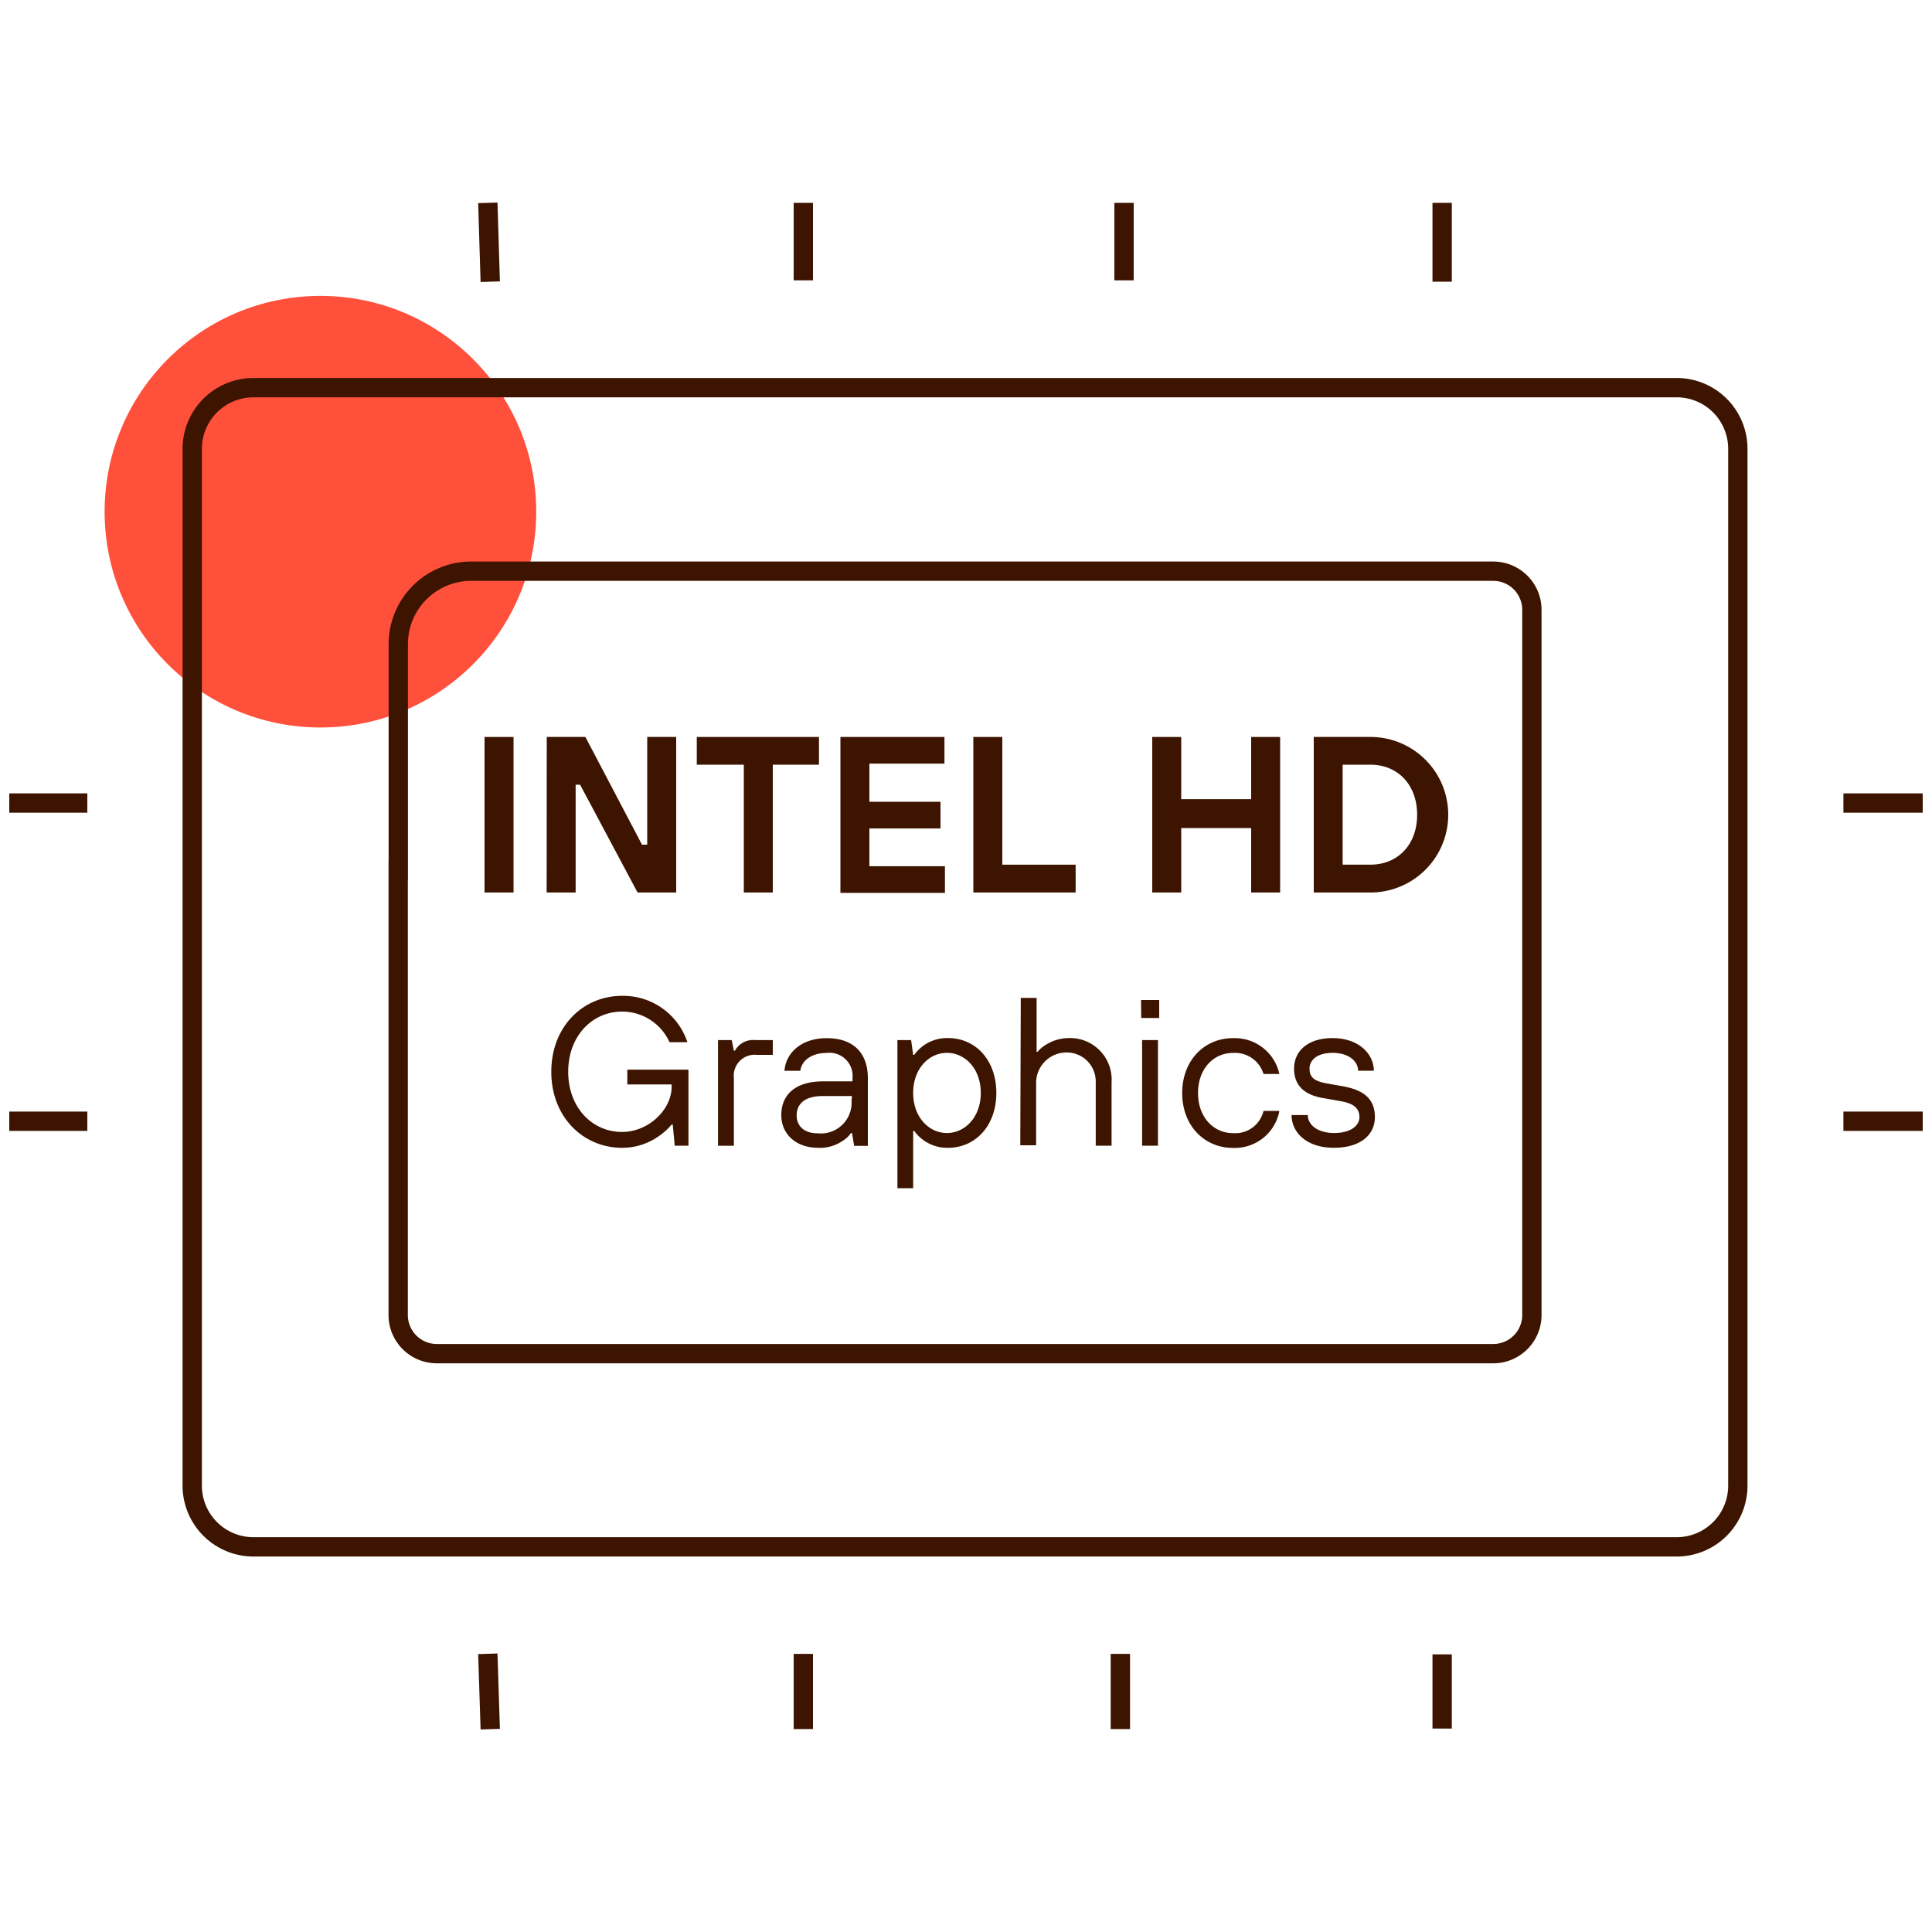
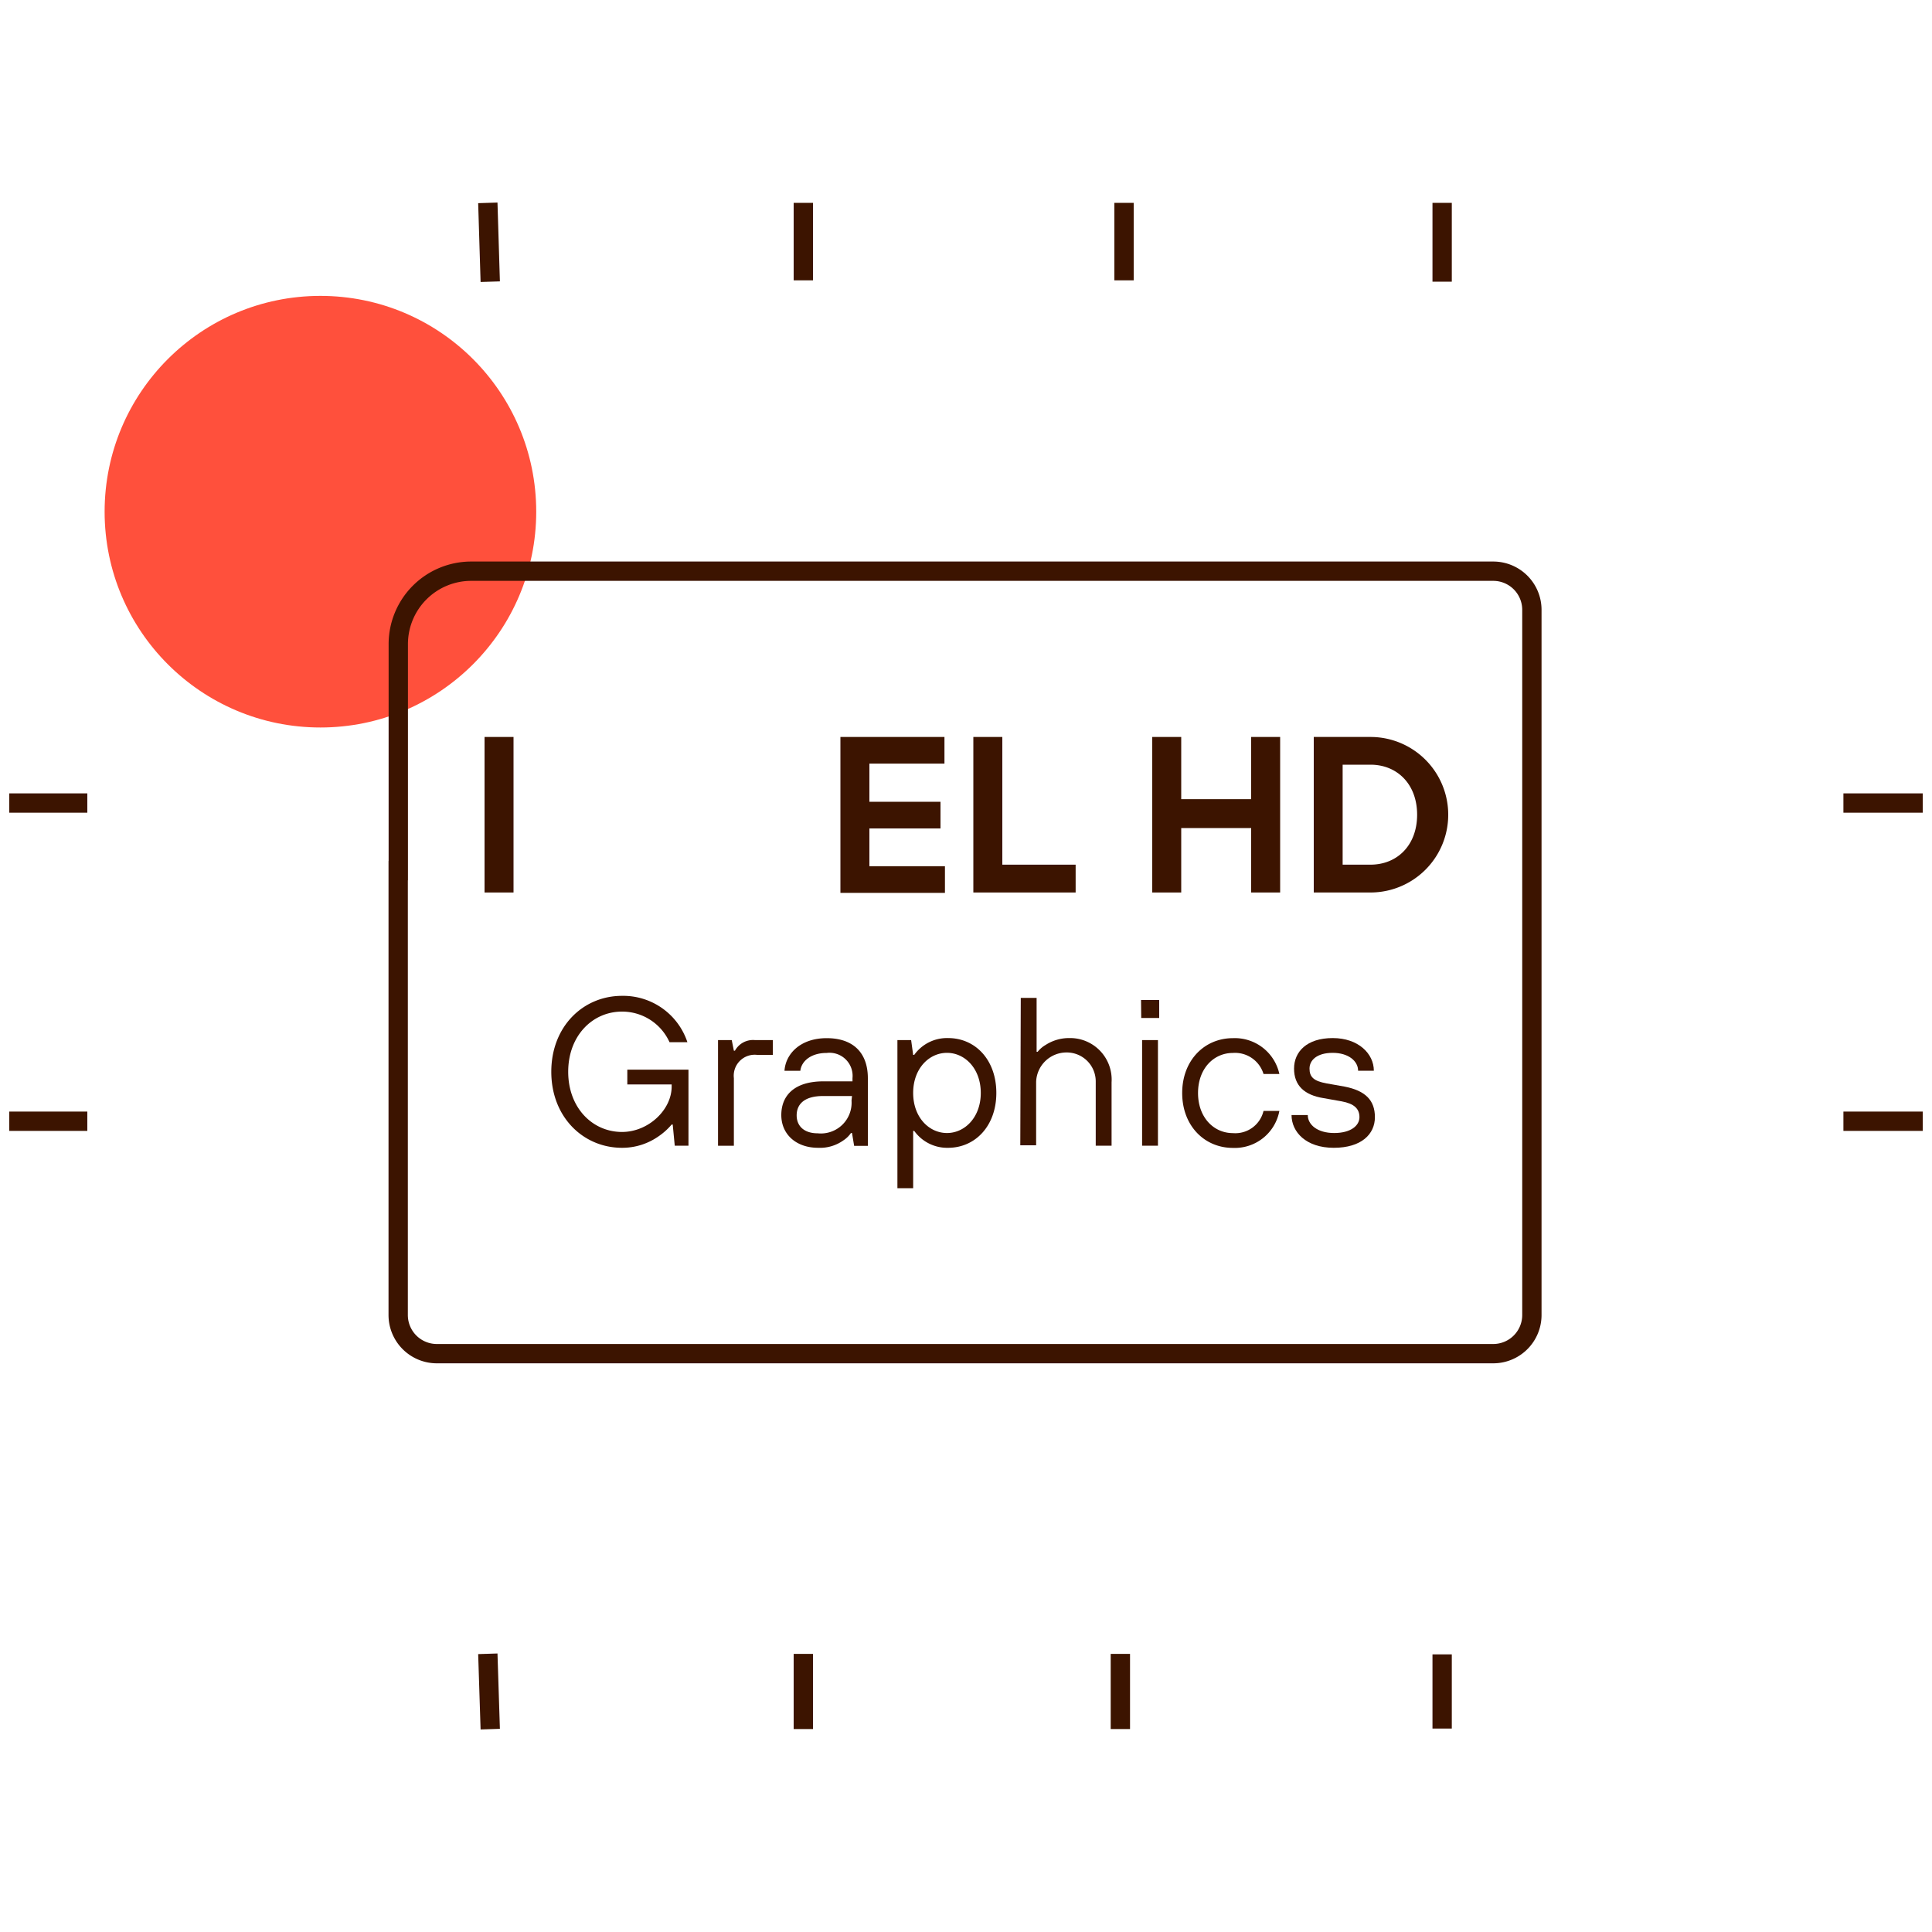
<svg xmlns="http://www.w3.org/2000/svg" id="Warstwa_1" data-name="Warstwa 1" viewBox="0 0 200 200">
  <defs>
    <style>.cls-1{fill:#ff503c;}.cls-2{fill:none;stroke:#3c1400;stroke-miterlimit:10;stroke-width:2px;}.cls-3{fill:#3c1400;}</style>
  </defs>
  <circle class="cls-1" cx="33.17" cy="52.97" r="22.34" />
  <line class="cls-2" x1="50.5" y1="21" x2="50.75" y2="29.16" />
  <line class="cls-2" x1="50.5" y1="171.2" x2="50.75" y2="179" />
  <line class="cls-2" x1="83.16" y1="29.02" x2="83.16" y2="21" />
  <line class="cls-2" x1="116.36" y1="29.02" x2="116.36" y2="21" />
  <line class="cls-2" x1="149.29" y1="29.16" x2="149.29" y2="21" />
  <line class="cls-2" x1="190.83" y1="83.13" x2="199.04" y2="83.13" />
  <line class="cls-2" x1="190.83" y1="116.07" x2="199.04" y2="116.07" />
  <line class="cls-2" x1="149.29" y1="171.26" x2="149.29" y2="178.94" />
  <line class="cls-2" x1="115.98" y1="171.21" x2="115.98" y2="178.99" />
  <line class="cls-2" x1="83.16" y1="171.21" x2="83.16" y2="178.99" />
  <line class="cls-2" x1="9.04" y1="83.13" x2="0.96" y2="83.13" />
  <line class="cls-2" x1="9.04" y1="116.07" x2="0.96" y2="116.07" />
-   <path class="cls-2" d="M19.9,90.13V46.47a6.34,6.34,0,0,1,6.34-6.34H173.57a6.33,6.33,0,0,1,6.33,6.34V153.79a6.33,6.33,0,0,1-6.33,6.34H26.24a6.34,6.34,0,0,1-6.34-6.34V90.13Z" />
  <path class="cls-2" d="M41.23,90.13V66.67a7.55,7.55,0,0,1,7.55-7.54h105.8a4,4,0,0,1,4,4v73a4,4,0,0,1-4,4H45.22a4,4,0,0,1-4-4v-46Z" />
  <path class="cls-3" d="M50.16,76.29h3v16.1h-3Z" />
-   <path class="cls-3" d="M56.6,76.29h4l5.86,11.15H67V76.29h3v16.1h-4L60.05,81.23h-.46V92.39h-3Z" />
-   <path class="cls-3" d="M77,79.16H72.13V76.29H84.78v2.87H80V92.39H77Z" />
  <path class="cls-3" d="M87,76.29H97.77v2.76H90V83h7.36v2.76H90v3.91h7.82v2.76H87Z" />
  <path class="cls-3" d="M100.76,76.29h3V89.51h7.59v2.88H100.76Z" />
  <path class="cls-3" d="M119.28,76.29h3v6.44h7.24V76.29h3v16.1h-3V85.72h-7.24v6.67h-3Z" />
  <path class="cls-3" d="M136,76.29h5.87a8.05,8.05,0,0,1,0,16.1H136Zm5.87,13.22c2.76,0,4.83-2,4.83-5.17s-2.07-5.18-4.83-5.18h-2.88V89.51Z" />
  <path class="cls-3" d="M69.64,116.41h-.11a6.73,6.73,0,0,1-1.34,1.21,6.54,6.54,0,0,1-3.8,1.2c-4,0-7.32-3.17-7.32-7.87s3.3-7.86,7.32-7.86a7,7,0,0,1,6.77,4.8H69.31a5.38,5.38,0,0,0-4.92-3.17c-3.06,0-5.57,2.5-5.57,6.23s2.51,6.23,5.57,6.23c2.73,0,5.14-2.29,5.14-4.7v-.22H64.94v-1.53h6.33v7.87H69.85Z" />
  <path class="cls-3" d="M74.33,107.67h1.42l.22,1.1h.11a2.13,2.13,0,0,1,2.07-1.1H80v1.53H78.37a2.17,2.17,0,0,0-2.4,2.41v7H74.33Z" />
  <path class="cls-3" d="M88.2,117.29h-.11a2.83,2.83,0,0,1-.78.76,4.17,4.17,0,0,1-2.61.77c-2.29,0-3.82-1.4-3.82-3.39s1.31-3.49,4.37-3.49h3v-.33A2.39,2.39,0,0,0,85.58,109c-1.66,0-2.62.87-2.73,1.85H81.21c.11-1.75,1.64-3.38,4.37-3.38s4.26,1.5,4.26,4.15v7H88.42Zm0-3.83h-3c-2,0-2.73.9-2.73,2s.76,1.86,2.18,1.86a3.18,3.18,0,0,0,3.5-3.39Z" />
  <path class="cls-3" d="M92.9,107.67h1.42l.21,1.53h.11a4.18,4.18,0,0,1,3.5-1.74c2.86,0,5,2.29,5,5.68s-2.16,5.68-5,5.68a4.19,4.19,0,0,1-3.5-1.75h-.11V123H92.9Zm8.63,5.47c0-2.52-1.64-4.15-3.5-4.15s-3.5,1.63-3.5,4.15,1.64,4.15,3.5,4.15S101.53,115.65,101.53,113.14Z" />
  <path class="cls-3" d="M105.67,103.3h1.64v5.58h.11a2.91,2.91,0,0,1,.81-.7,4.47,4.47,0,0,1,2.47-.72,4.3,4.3,0,0,1,4.37,4.58v6.56h-1.64V112a3,3,0,0,0-3-3.05,3.15,3.15,0,0,0-3.17,3.05v6.56h-1.64Z" />
  <path class="cls-3" d="M118.12,103.52H120v1.86h-1.86Zm.11,4.15h1.64V118.6h-1.64Z" />
  <path class="cls-3" d="M132.44,115a4.69,4.69,0,0,1-4.81,3.83c-2.95,0-5.25-2.3-5.25-5.68s2.3-5.68,5.25-5.68a4.72,4.72,0,0,1,4.81,3.71H130.8a3.08,3.08,0,0,0-3.17-2.18c-2,0-3.61,1.63-3.61,4.15s1.62,4.15,3.61,4.15a3,3,0,0,0,3.17-2.3Z" />
  <path class="cls-3" d="M135.38,115.43c0,1,1,1.86,2.73,1.86s2.62-.77,2.62-1.64-.54-1.4-1.85-1.64l-1.86-.33c-2-.32-3.06-1.31-3.06-3.06s1.33-3.16,4-3.16,4.26,1.63,4.26,3.38h-1.63c0-1-1-1.85-2.63-1.85s-2.4.76-2.4,1.63.44,1.29,1.75,1.53l1.86.33c2.18.42,3.16,1.42,3.16,3.17s-1.39,3.17-4.26,3.17-4.37-1.64-4.37-3.39Z" />
</svg>